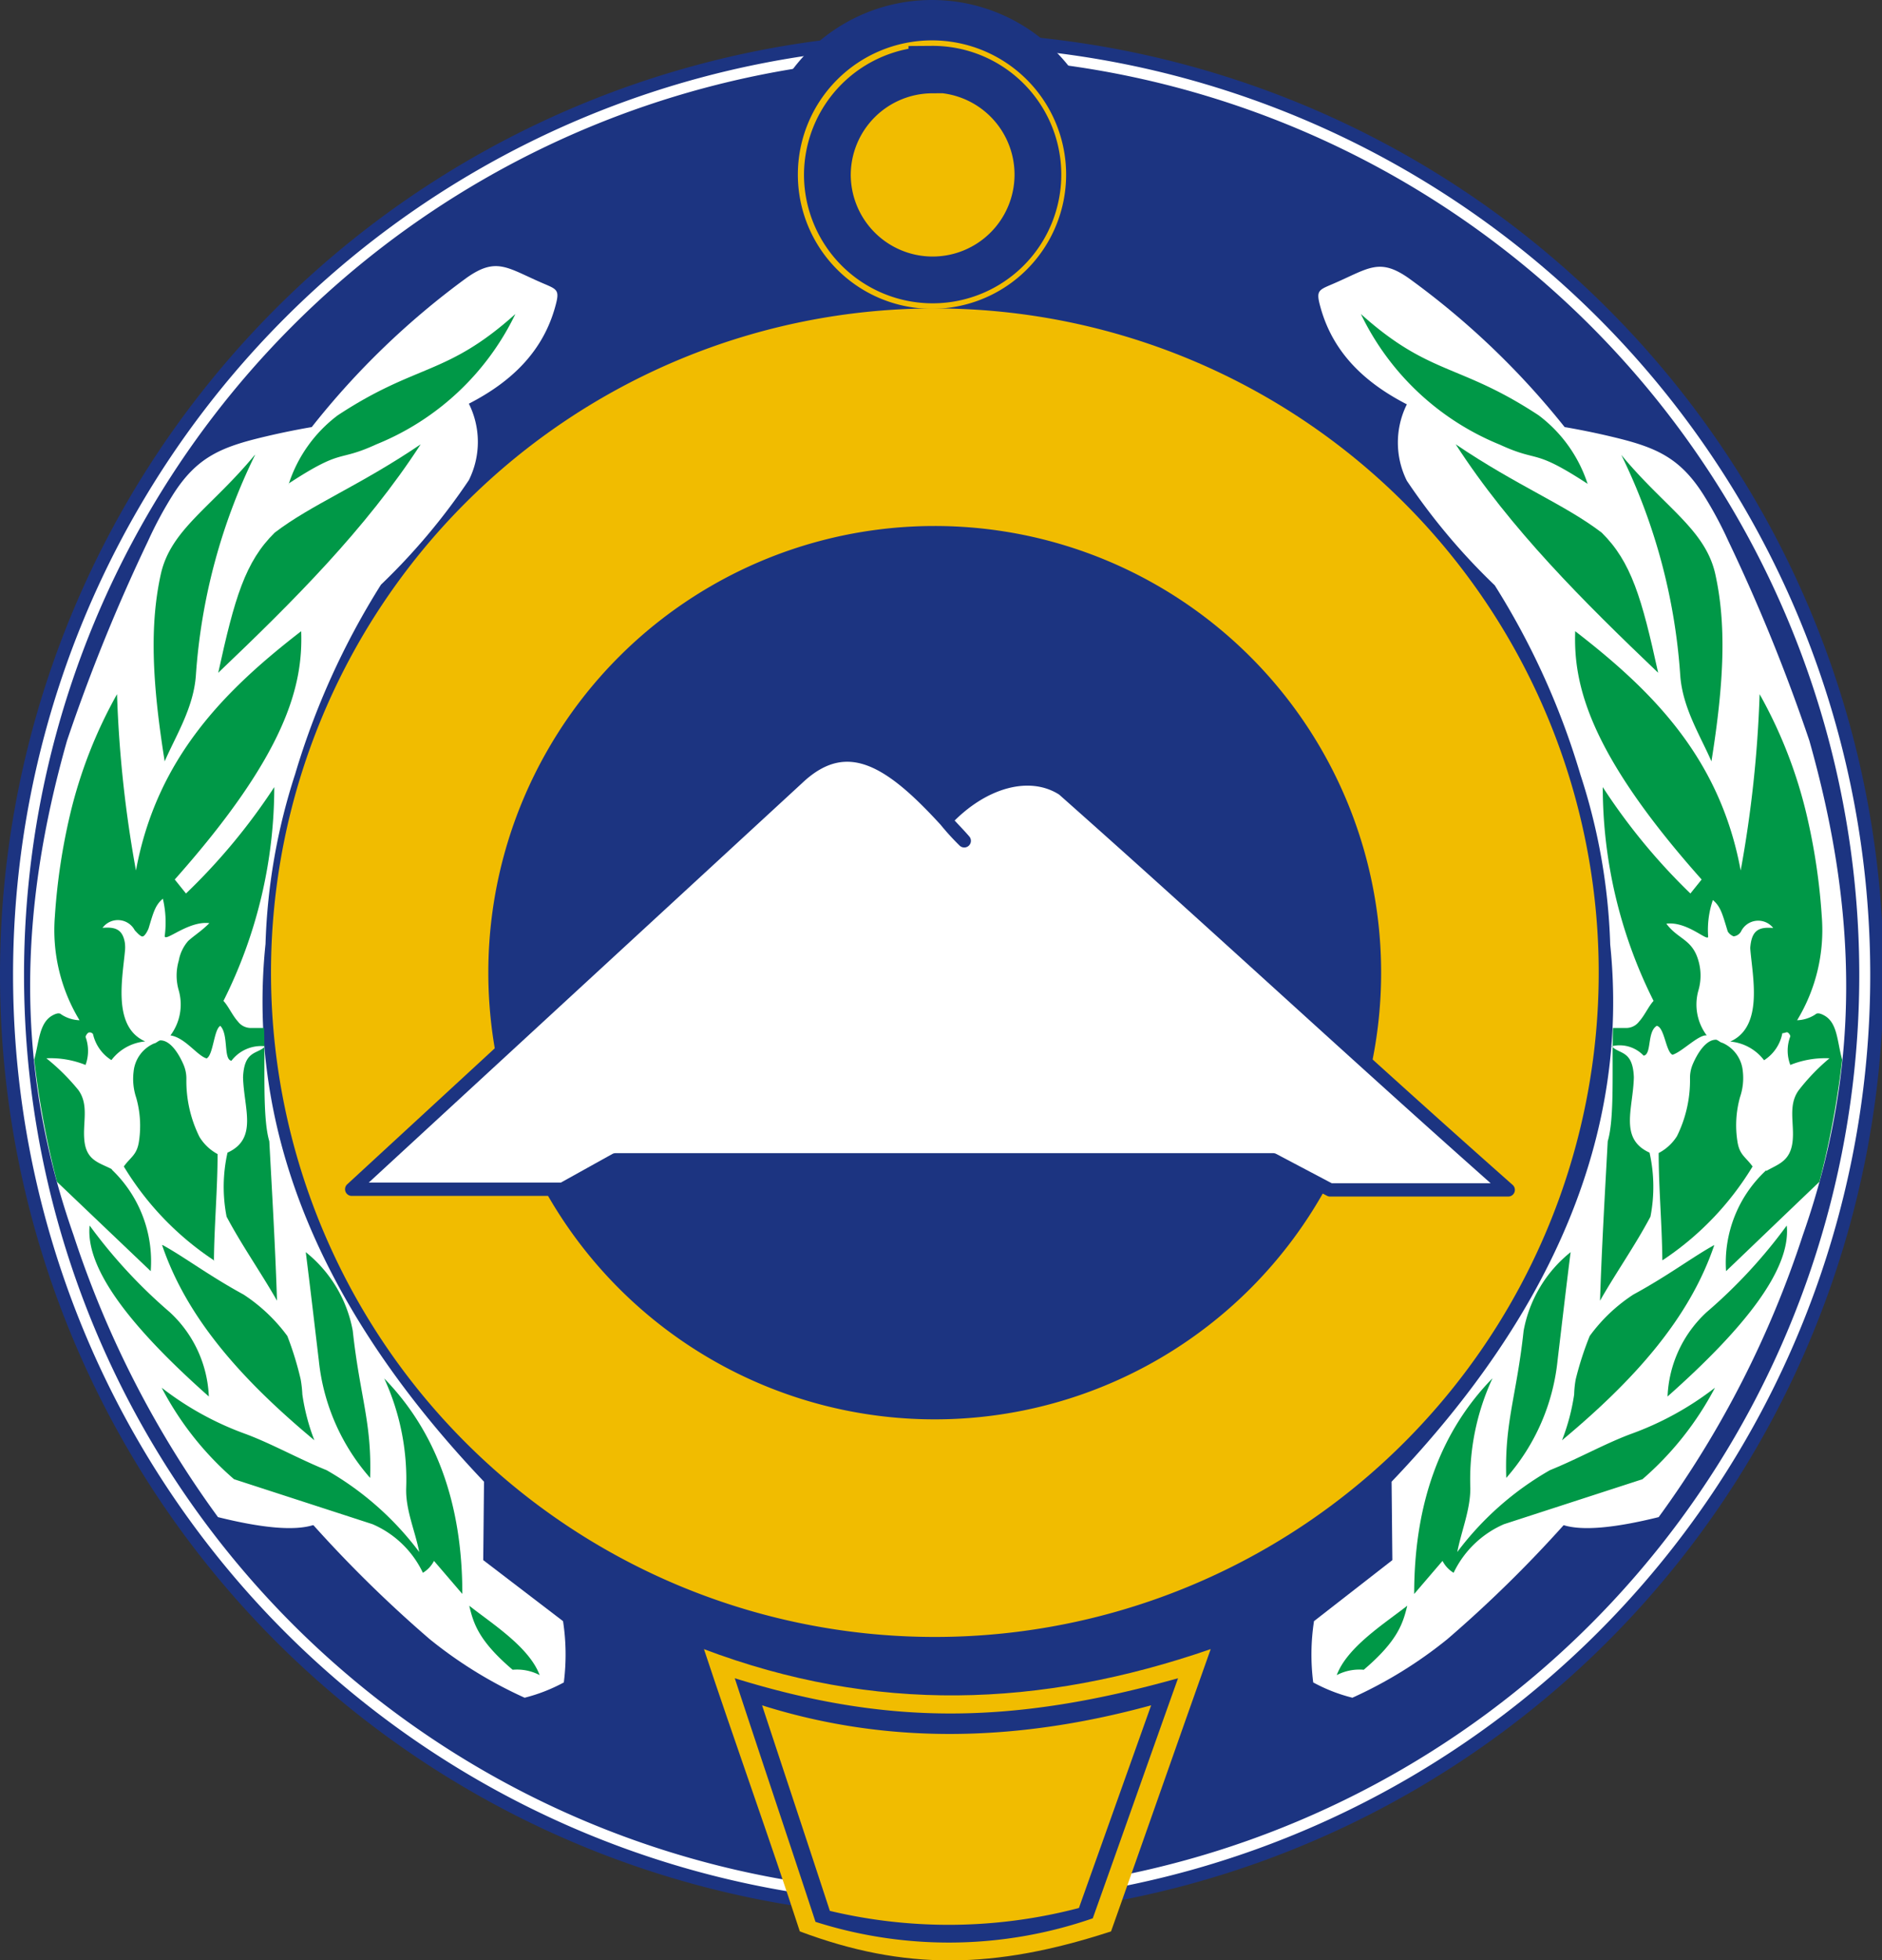
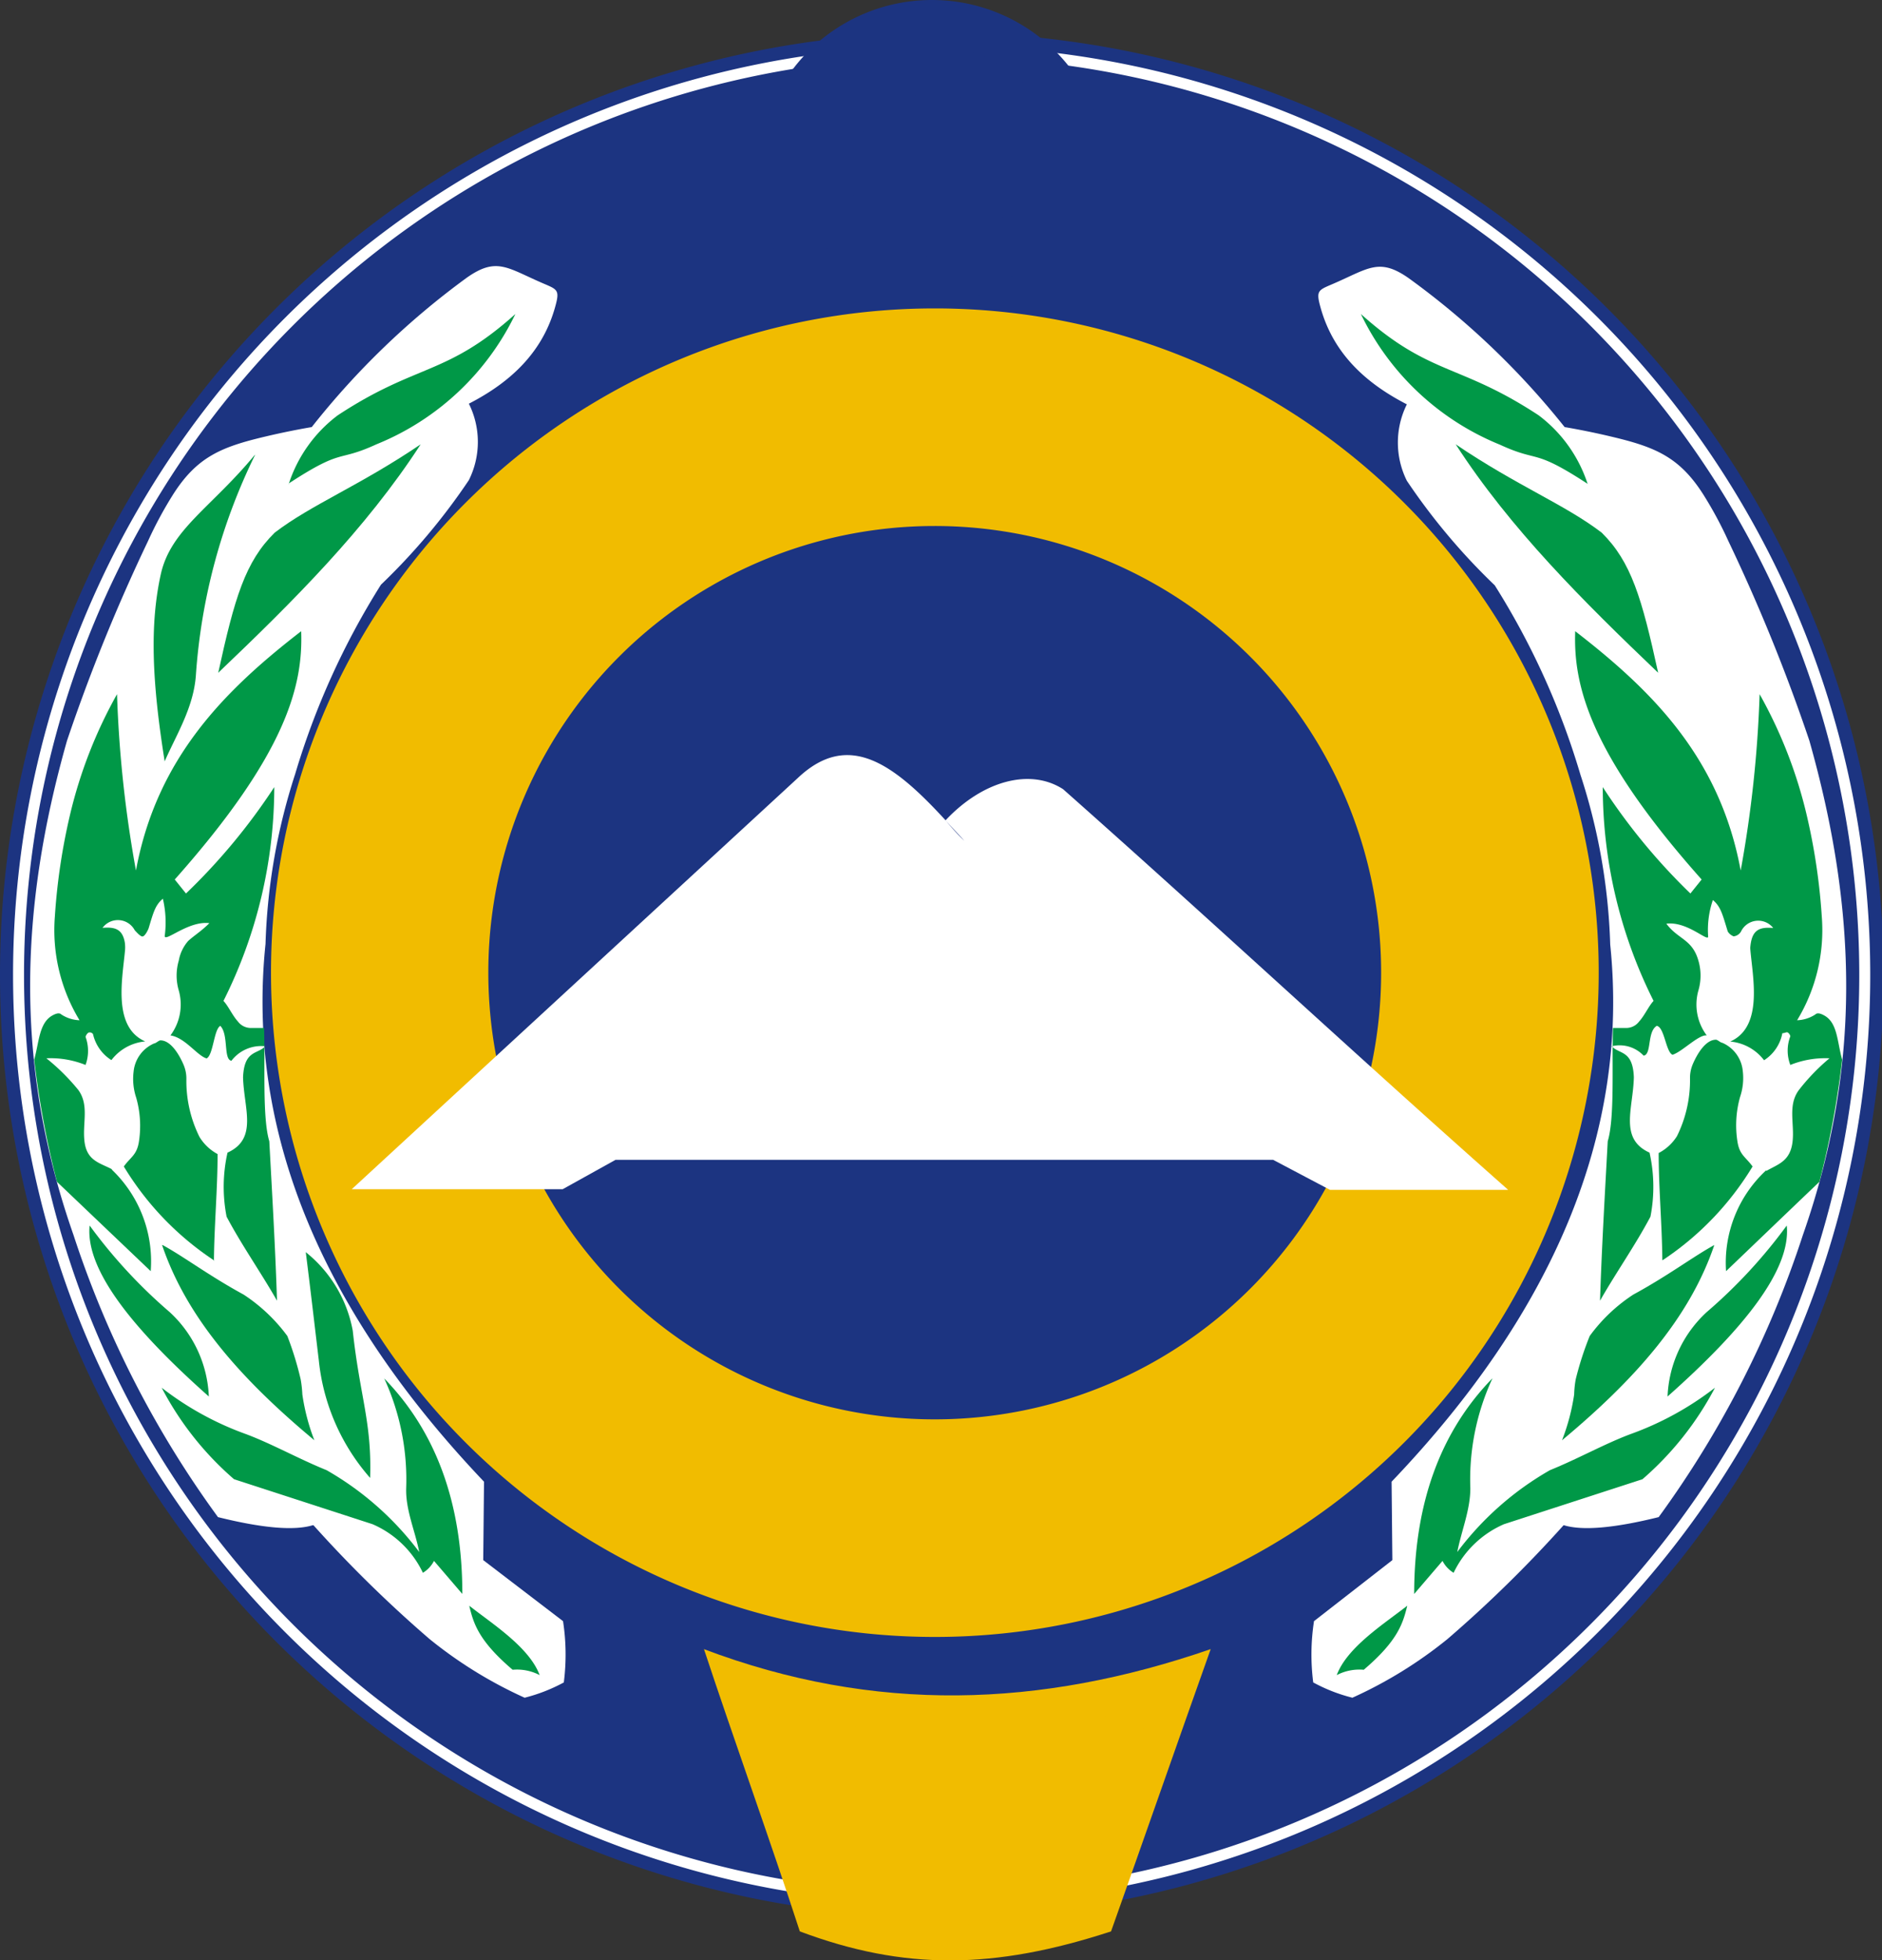
<svg xmlns="http://www.w3.org/2000/svg" id="Слой_1" data-name="Слой 1" viewBox="0 0 144.1 150">
  <rect x="0" y="0" width="144.1" height="150" fill="#333333" stroke="none" />
  <defs>
    <style>.cls-1,.cls-6,.cls-7{fill:none;}.cls-2{fill:#1c3481;}.cls-2,.cls-3,.cls-5,.cls-8{fill-rule:evenodd;}.cls-3{fill:#fff;}.cls-4{clip-path:url(#clip-path);}.cls-5{fill:#f1bc00;}.cls-6,.cls-7{stroke:#1c3481;}.cls-6{stroke-linecap:round;stroke-linejoin:round;stroke-width:1.02px;}.cls-7{stroke-width:3.58px;}.cls-8{fill:#009847;}</style>
    <clipPath id="clip-path" transform="translate(-3)">
      <rect class="cls-1" x="3" width="144.19" height="150" />
    </clipPath>
  </defs>
  <path class="cls-2" d="M75.05,2.5A72.11,72.11,0,1,1,3,74.61,72.08,72.08,0,0,1,75.05,2.5Zm0,0" transform="translate(-3)" />
  <path class="cls-3" d="M75.05,3.51A71.1,71.1,0,1,1,4,74.61a71.08,71.08,0,0,1,71-71.1Zm0,.84A70.26,70.26,0,1,1,4.84,74.61,70.24,70.24,0,0,1,75.05,4.35Zm0,0" transform="translate(-3)" />
  <g class="cls-4">
    <path class="cls-2" d="M74.35,0A13.36,13.36,0,1,1,61,13.36,13.35,13.35,0,0,1,74.35,0Zm0,0" transform="translate(-3)" />
    <path class="cls-5" d="M56.89,126.16C59.15,133,62,140.9,64.24,147.79c8,3,14.89,2.92,23.83,0,2.4-6.74,5.23-14.86,7.63-21.6-13.06,4.51-25.75,4.93-38.81,0Zm0,0" transform="translate(-3)" />
  </g>
-   <path class="cls-5" d="M74.35,3.09A10.27,10.27,0,1,1,64.09,13.36,10.27,10.27,0,0,1,74.35,3.09Zm0,0" transform="translate(-3)" />
  <path class="cls-5" d="M74.54,23.6A50.83,50.83,0,1,1,23.75,74.43,50.82,50.82,0,0,1,74.54,23.6Zm0,0" transform="translate(-3)" />
  <path class="cls-2" d="M74.54,40.25A34.18,34.18,0,1,1,40.39,74.43,34.16,34.16,0,0,1,74.54,40.25Zm0,0" transform="translate(-3)" />
-   <path class="cls-2" d="M59.26,128.42c1.93,5.88,4.25,12.76,6.18,18.64a33.66,33.66,0,0,0,21.23-.27c2.06-5.76,4.47-12.61,6.53-18.37-12.79,3.58-22.27,3.61-33.94,0Zm0,0" transform="translate(-3)" />
  <path class="cls-3" d="M29.93,91H46.08l4.05-2.25h50.35l4.36,2.3h13.64C106.76,80.69,96.12,70.77,84.4,60.39c-2.52-1.63-6.16-.65-9,2.38.48.56.94,1,1.43,1.57a19,19,0,0,1-1.43-1.57c-4-4.36-7.44-6.88-11.3-3.25Zm0,0" transform="translate(-3)" />
-   <path class="cls-6" d="M29.93,91H46.08l4.05-2.25h50.35l4.36,2.3h13.64C106.76,80.69,96.12,70.77,84.4,60.39c-2.52-1.63-6.16-.65-9,2.38.48.56.94,1,1.43,1.57a19,19,0,0,1-1.43-1.57c-4-4.36-7.44-6.88-11.3-3.25Zm0,0" transform="translate(-3)" />
  <path class="cls-5" d="M61.34,130.46c1.74,5.28,3.47,10.48,5.2,15.76A39.3,39.3,0,0,0,85.61,146l5.53-15.51c-9.91,2.71-19.88,3.13-29.8,0Zm0,0" transform="translate(-3)" />
  <path class="cls-7" d="M74.35,5.3a8.06,8.06,0,1,1-8,8.05,8.05,8.05,0,0,1,8-8Zm0,0" transform="translate(-3)" />
  <path class="cls-3" d="M122.72,116.71a96.67,96.67,0,0,1-8.89,8.71,33.3,33.3,0,0,1-7.28,4.49,12.77,12.77,0,0,1-3-1.17,16.77,16.77,0,0,1,.06-4.69l6-4.67-.06-6c12.26-12.83,18.24-26.56,16.74-41.1a46.13,46.13,0,0,0-2.28-13,58,58,0,0,0-6.56-14.49,48.56,48.56,0,0,1-6.73-8,6.56,6.56,0,0,1,0-5.85c-3.47-1.78-5.72-4.16-6.62-7.45-.33-1.19-.18-1.28.78-1.69,2.87-1.21,3.66-2.15,6-.5A60.85,60.85,0,0,1,122.8,32.68c1,.17,2.27.42,3.49.71,3.41.8,5.3,1.55,7.16,4.5a30,30,0,0,1,1.9,3.54,136.87,136.87,0,0,1,6.19,15.25c3.68,13,4,25-.5,37.83A77.19,77.19,0,0,1,130,116.09q-5.13,1.27-7.26.62Zm0,0" transform="translate(-3)" />
  <path class="cls-8" d="M124.57,37.06a10.7,10.7,0,0,0-3.76-5.28c-6.08-4-8.31-3-13.61-7.75a20.28,20.28,0,0,0,10.65,10c3.06,1.41,2.46.22,6.72,3Zm0,0" transform="translate(-3)" />
  <path class="cls-8" d="M114.46,34c4.68,3.17,8.37,4.61,11.18,6.76,2.26,2.23,3.07,5,4.32,10.72-5.69-5.43-11.31-11-15.5-17.48Zm0,0" transform="translate(-3)" />
-   <path class="cls-8" d="M127.14,34.81a45.23,45.23,0,0,1,4.51,16.84c.17,2.51,1.54,4.64,2.39,6.61,1-6.23,1.13-10.54.3-14.31-.76-3.44-3.87-5.11-7.2-9.14Zm0,0" transform="translate(-3)" />
  <path class="cls-8" d="M138.21,89.57a9.63,9.63,0,0,0-3.05,7.7c2.51-2.4,4.63-4.44,7.15-6.84a69.37,69.37,0,0,0,1.74-9.34c-.39-1.4-.35-2.81-1.36-3.38-.22-.12-.52-.26-.7-.08a2.72,2.72,0,0,1-1.39.44,13.28,13.28,0,0,0,1.89-7.93,47.29,47.29,0,0,0-1.17-7.83,35.48,35.48,0,0,0-3.59-9.19,91.5,91.5,0,0,1-1.45,13.49c-1.6-8.66-6.82-13.79-12.67-18.31-.15,4.12,1.09,9.35,9.68,19l-.86,1.07a46.67,46.67,0,0,1-6.71-8.14,36.5,36.5,0,0,0,3.89,16.36c-.36.37-.68,1.11-1.11,1.58a1.23,1.23,0,0,1-1,.49c-.4,0-.58,0-1,0-.09,2.9.14,6.87-.4,8.67-.22,4.08-.46,8.15-.59,12.2,1.23-2.16,2.7-4.24,3.86-6.43a11.88,11.88,0,0,0-.07-4.9c-2.35-1.07-1.25-3.38-1.2-5.77-.08-2.1-1.12-1.74-1.69-2.37a2.53,2.53,0,0,1,2.44.72c.63-.1.25-1.82,1-2.28.59.08.7,2,1.21,2.21.72-.21,2-1.56,2.62-1.48a3.94,3.94,0,0,1-.64-3.43,4.06,4.06,0,0,0,0-2.3c-.47-1.65-1.57-1.62-2.45-2.82,1.58-.2,3.15,1.39,3.2,1a7.06,7.06,0,0,1,.36-2.81c.61.51.74,1.11,1.14,2.41a.92.92,0,0,0,.45.37.75.75,0,0,0,.56-.36,1.46,1.46,0,0,1,2.47-.28c-1.13-.1-1.66.19-1.76,1.54.16,2.13,1.06,6-1.53,7.15a3.66,3.66,0,0,1,2.59,1.43,3.14,3.14,0,0,0,1.4-2.07c.14,0,.25-.06.34-.07s.25.15.27.31a3.06,3.06,0,0,0,0,2.19,7.18,7.18,0,0,1,3-.51,15.69,15.69,0,0,0-2.36,2.45c-.83,1.15-.33,2.5-.46,3.85-.15,1.57-1.09,1.79-2,2.31Zm0,0" transform="translate(-3)" />
  <path class="cls-8" d="M130.32,96.42a22.69,22.69,0,0,0,6.87-7.16c-.54-.75-1-.87-1.16-1.92a8,8,0,0,1,.2-3.39,4.53,4.53,0,0,0,.21-2,2.62,2.62,0,0,0-1.58-2.16c-.12,0-.36-.24-.48-.23-.78,0-1.43,1.07-1.78,1.9a2.69,2.69,0,0,0-.2,1.08,9.62,9.62,0,0,1-1,4.4A3.63,3.63,0,0,1,130,88.23c0,2.67.26,5.52.28,8.19Zm0,0" transform="translate(-3)" />
  <path class="cls-8" d="M134.26,95.27c-1.91,5.64-6.15,10.35-11.66,14.94a16,16,0,0,0,.93-3.51,7.48,7.48,0,0,1,.12-1.16,24.38,24.38,0,0,1,1.07-3.31,12.72,12.72,0,0,1,3.34-3.17c2.67-1.45,4.54-2.88,6.2-3.79Zm0,0" transform="translate(-3)" />
  <path class="cls-8" d="M139.81,93.8c.32,3.37-3.3,7.89-9.13,13.06a9.29,9.29,0,0,1,3-6.46,39.16,39.16,0,0,0,6.11-6.6Zm0,0" transform="translate(-3)" />
-   <path class="cls-8" d="M123.24,95.83a10,10,0,0,0-3.58,6c-.54,5-1.47,7-1.33,11.26a16.09,16.09,0,0,0,3.93-9c.33-2.76.65-5.53,1-8.29Zm0,0" transform="translate(-3)" />
  <path class="cls-8" d="M117.28,105.46q-6,6.14-6,16.51l2.17-2.53a2.28,2.28,0,0,0,.85.91,7.64,7.64,0,0,1,3.86-3.72l10.6-3.44a24,24,0,0,0,5.55-7,23.52,23.52,0,0,1-6.47,3.55c-2,.75-4,1.88-6.17,2.76a23.29,23.29,0,0,0-7.09,6.26c.32-1.63,1-3.22,1-4.88a18.39,18.39,0,0,1,1.69-8.4Zm0,0" transform="translate(-3)" />
  <path class="cls-8" d="M110.75,122.87c-1.79,1.4-4.6,3.17-5.4,5.31a3.77,3.77,0,0,1,2.07-.41c2.62-2.23,3-3.56,3.33-4.9Zm0,0" transform="translate(-3)" />
  <path class="cls-3" d="M27,116.71a96.67,96.67,0,0,0,8.89,8.71,33.3,33.3,0,0,0,7.28,4.49,12.94,12.94,0,0,0,3-1.17,16.77,16.77,0,0,0-.06-4.69L40,119.38l.06-6C27.81,100.5,21.82,86.77,23.33,72.23a46.48,46.48,0,0,1,2.27-13,58.41,58.41,0,0,1,6.57-14.49,48.56,48.56,0,0,0,6.73-8,6.56,6.56,0,0,0,0-5.85c3.47-1.78,5.72-4.16,6.62-7.45.33-1.19.18-1.28-.78-1.69-2.87-1.21-3.66-2.15-6-.5A60.57,60.57,0,0,0,26.87,32.68c-1,.17-2.27.42-3.49.71-3.41.8-5.3,1.55-7.16,4.5a30,30,0,0,0-1.9,3.54A136.87,136.87,0,0,0,8.13,56.68c-3.69,13-4,25,.5,37.83a77.19,77.19,0,0,0,11.06,21.58q5.11,1.27,7.26.62Zm0,0" transform="translate(-3)" />
  <path class="cls-8" d="M25.1,37.06a10.7,10.7,0,0,1,3.76-5.28c6.08-4,8.31-3,13.6-7.75A20.23,20.23,0,0,1,31.82,34c-3.07,1.41-2.46.22-6.72,3Zm0,0" transform="translate(-3)" />
  <path class="cls-8" d="M35.21,34c-4.68,3.17-8.37,4.61-11.18,6.76-2.26,2.23-3.07,5-4.32,10.72C25.4,46.06,31,40.49,35.21,34Zm0,0" transform="translate(-3)" />
  <path class="cls-8" d="M22.53,34.81A45.23,45.23,0,0,0,18,51.65c-.17,2.51-1.54,4.64-2.39,6.61-1-6.23-1.13-10.54-.3-14.31.76-3.44,3.87-5.11,7.2-9.14Zm0,0" transform="translate(-3)" />
  <path class="cls-8" d="M11.54,89.48a9.7,9.7,0,0,1,3,7.79L7.36,90.43a69.37,69.37,0,0,1-1.74-9.34C6,79.69,6,78.28,7,77.71c.22-.12.52-.26.7-.08a2.72,2.72,0,0,0,1.39.44,13.28,13.28,0,0,1-1.89-7.93,47.29,47.29,0,0,1,1.17-7.83,35.48,35.48,0,0,1,3.59-9.19,91.5,91.5,0,0,0,1.45,13.49C15,58,20.21,52.82,26.06,48.3c.15,4.12-1.1,9.35-9.68,19l.86,1.07A46.67,46.67,0,0,0,24,60.23a36.5,36.5,0,0,1-3.89,16.36c.36.37.68,1.11,1.11,1.58a1.23,1.23,0,0,0,1,.49c.4,0,.58,0,1,0,.09,2.9-.14,6.87.4,8.67.22,4.08.46,8.15.59,12.2-1.23-2.16-2.7-4.24-3.86-6.43a11.88,11.88,0,0,1,.07-4.9c2.35-1.07,1.25-3.38,1.19-5.77.09-2.1,1.12-1.74,1.7-2.37a2.87,2.87,0,0,0-2.59,1.11c-.63-.1-.2-2-.85-2.67-.49.25-.54,2.24-1.05,2.49-.73-.21-1.64-1.59-2.77-1.76a3.94,3.94,0,0,0,.64-3.43,4.06,4.06,0,0,1,0-2.3A3.12,3.12,0,0,1,17.41,72c.5-.45,1-.74,1.62-1.36-1.58-.2-3.37,1.45-3.42,1a7.87,7.87,0,0,0-.14-2.87c-.59.49-.73,1.07-1.09,2.26-.06.17-.29.62-.47.63s-.54-.43-.59-.47A1.46,1.46,0,0,0,10.85,71c1-.09,1.54.13,1.71,1.14a2.82,2.82,0,0,1,0,.71c-.21,2.18-.91,5.76,1.56,6.84a3.66,3.66,0,0,0-2.59,1.43,3.17,3.17,0,0,1-1.41-2C10,79,9.93,79,9.84,79s-.23.14-.29.34a3.12,3.12,0,0,1,0,2.15,7.21,7.21,0,0,0-3-.51A16.16,16.16,0,0,1,9,83.41c.83,1.15.32,2.5.46,3.85.15,1.57,1.17,1.71,2.13,2.22Zm0,0" transform="translate(-3)" />
  <path class="cls-8" d="M19.35,96.42a22.69,22.69,0,0,1-6.87-7.16c.54-.75,1-.87,1.16-1.92A7.88,7.88,0,0,0,13.43,84a4.53,4.53,0,0,1-.2-2,2.62,2.62,0,0,1,1.58-2.16c.12,0,.36-.24.48-.23.78,0,1.43,1.07,1.78,1.9a2.69,2.69,0,0,1,.2,1.08,9.62,9.62,0,0,0,1,4.4,3.63,3.63,0,0,0,1.39,1.32c0,2.67-.26,5.52-.28,8.19Zm0,0" transform="translate(-3)" />
  <path class="cls-8" d="M15.41,95.27c1.91,5.64,6.15,10.35,11.66,14.94a15.94,15.94,0,0,1-.92-3.51,9,9,0,0,0-.13-1.16A24.45,24.45,0,0,0,25,102.23a12.92,12.92,0,0,0-3.35-3.17c-2.66-1.45-4.54-2.88-6.2-3.79Zm0,0" transform="translate(-3)" />
  <path class="cls-8" d="M9.86,93.8c-.32,3.37,3.3,7.89,9.13,13.06a9.29,9.29,0,0,0-3-6.46,39.16,39.16,0,0,1-6.11-6.6Zm0,0" transform="translate(-3)" />
  <path class="cls-8" d="M26.43,95.83a10,10,0,0,1,3.58,6c.54,5,1.47,7,1.33,11.26a16.09,16.09,0,0,1-3.93-9c-.33-2.76-.65-5.53-1-8.29Zm0,0" transform="translate(-3)" />
  <path class="cls-8" d="M32.4,105.46q6,6.14,6,16.51l-2.17-2.53a2.28,2.28,0,0,1-.85.91,7.6,7.6,0,0,0-3.86-3.72l-10.6-3.44a23.78,23.78,0,0,1-5.54-7,23.45,23.45,0,0,0,6.46,3.55c2,.75,4,1.88,6.17,2.76a23.29,23.29,0,0,1,7.09,6.26c-.32-1.63-1.05-3.22-1-4.88a18.52,18.52,0,0,0-1.68-8.4Zm0,0" transform="translate(-3)" />
  <path class="cls-8" d="M38.93,122.87c1.78,1.4,4.59,3.17,5.39,5.31a3.75,3.75,0,0,0-2.07-.41c-2.62-2.23-3-3.56-3.32-4.9Zm0,0" transform="translate(-3)" />
</svg>